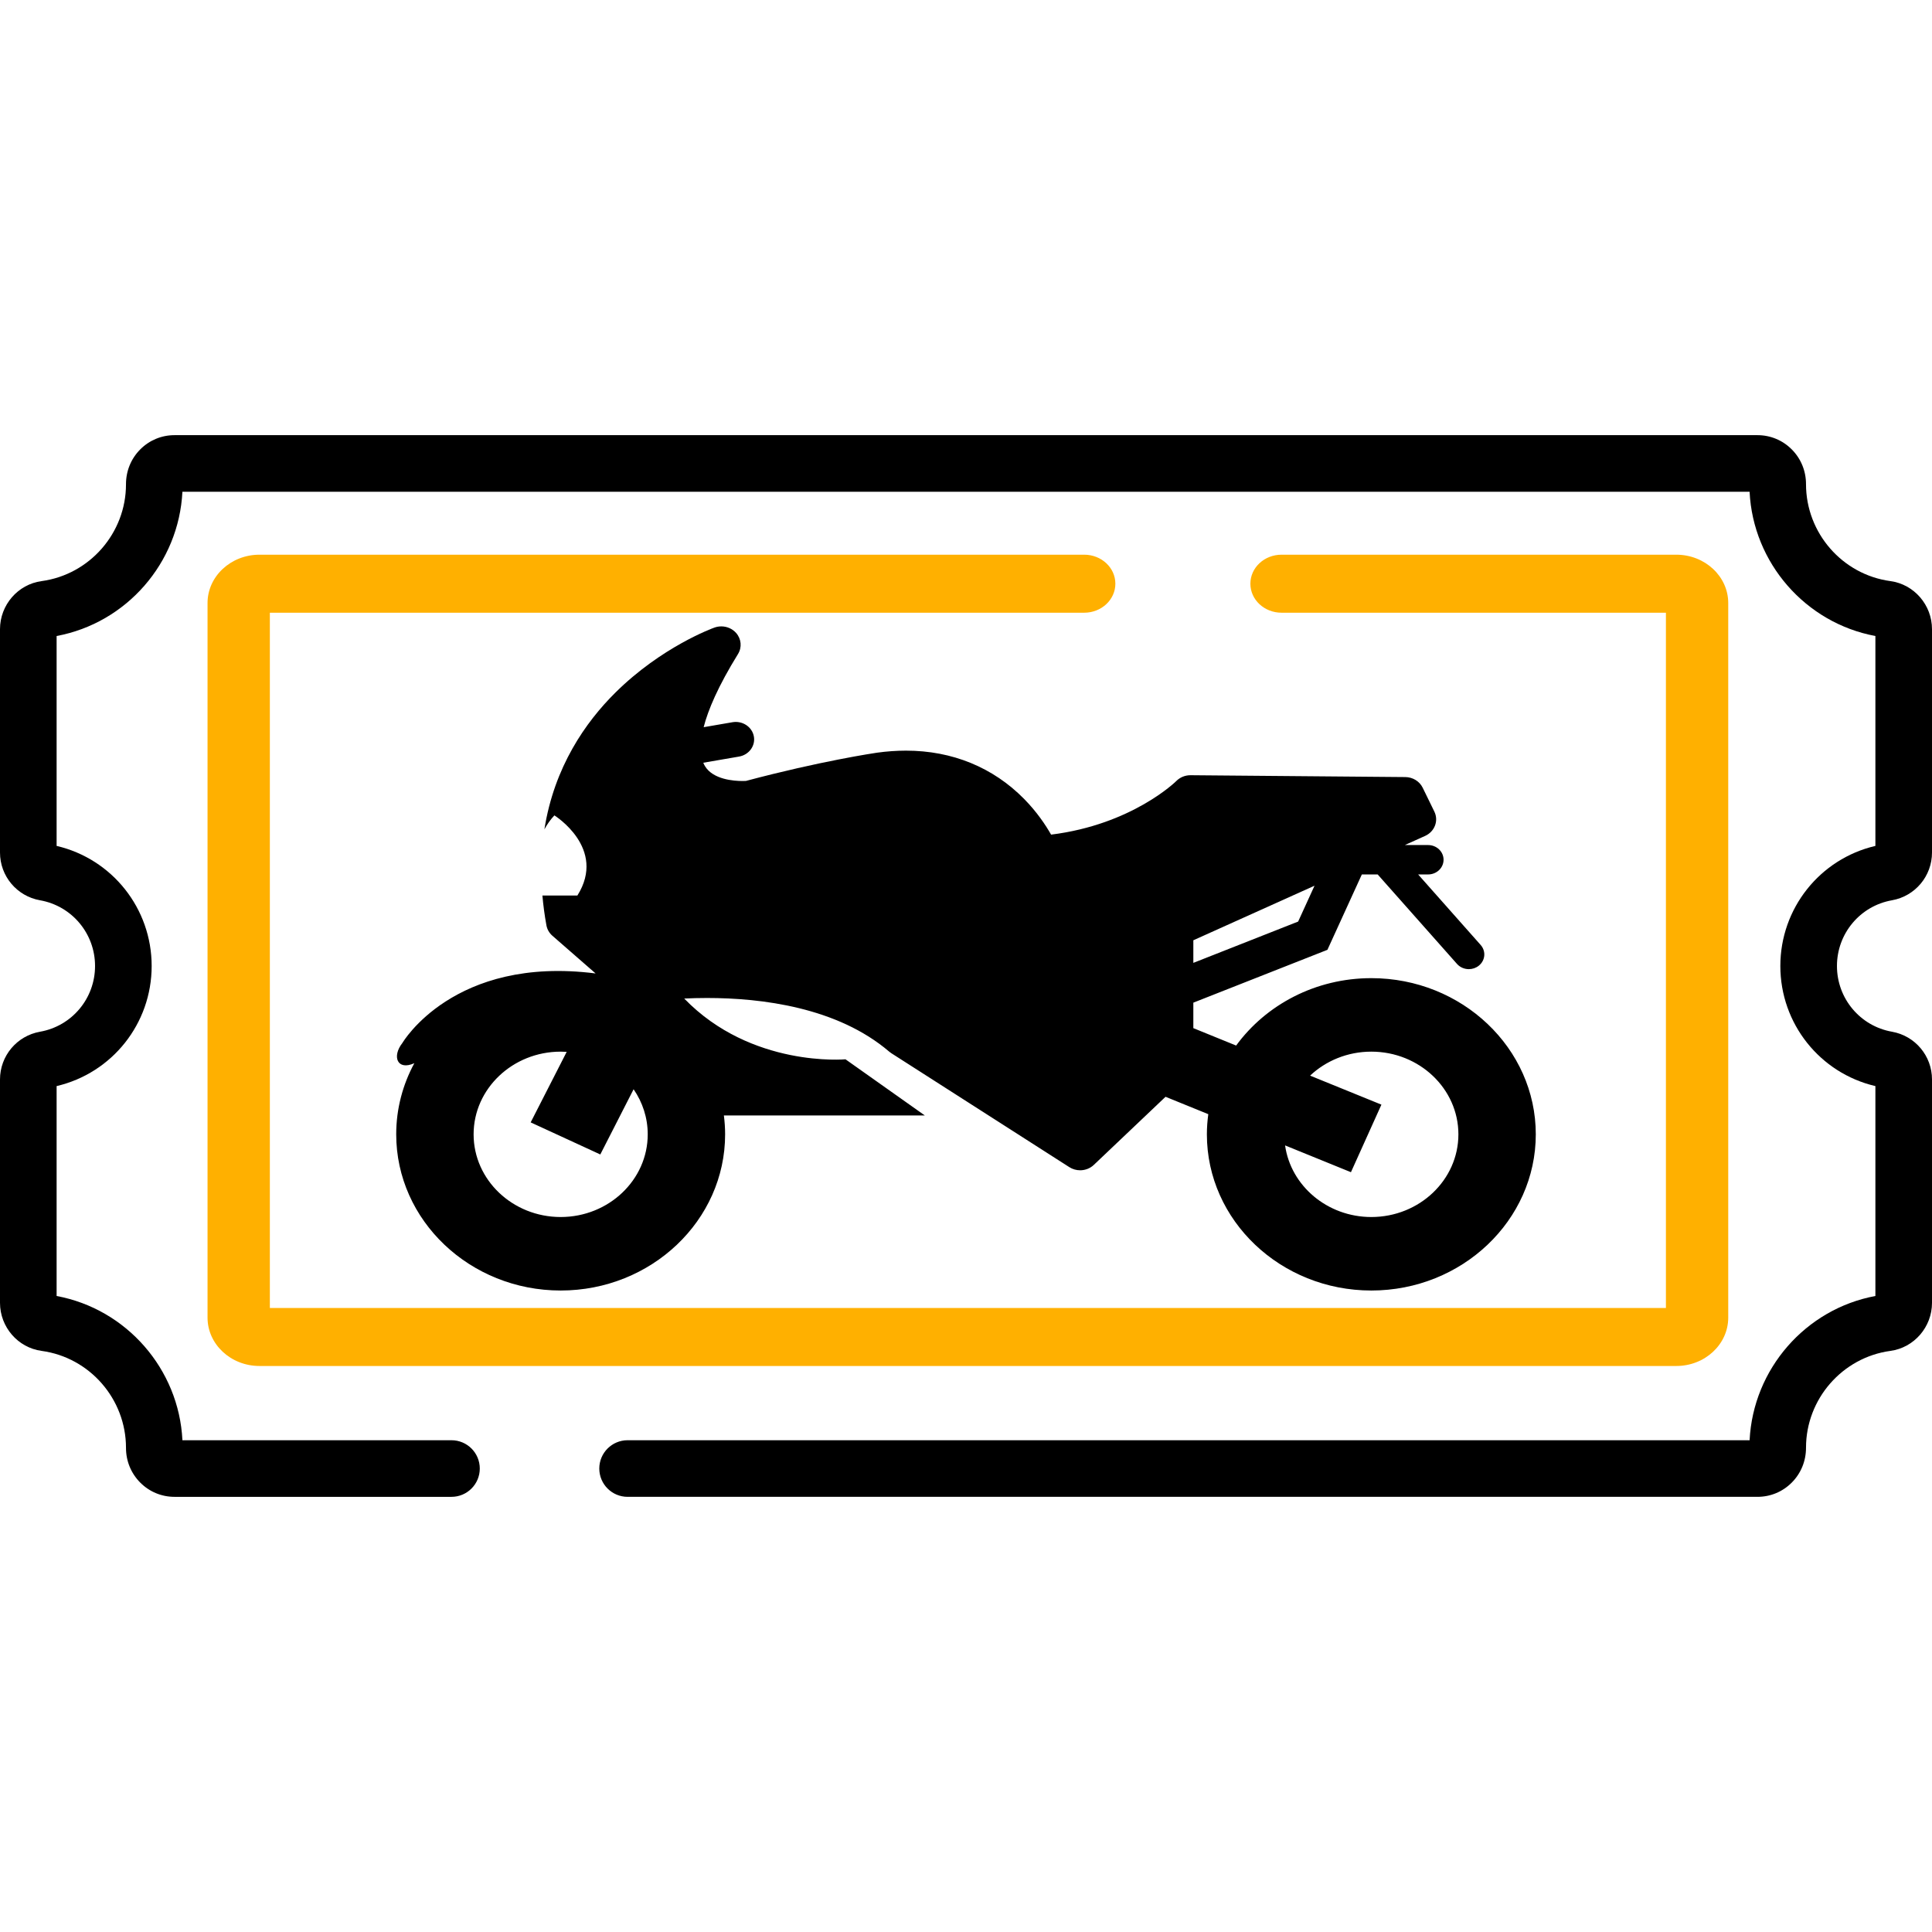
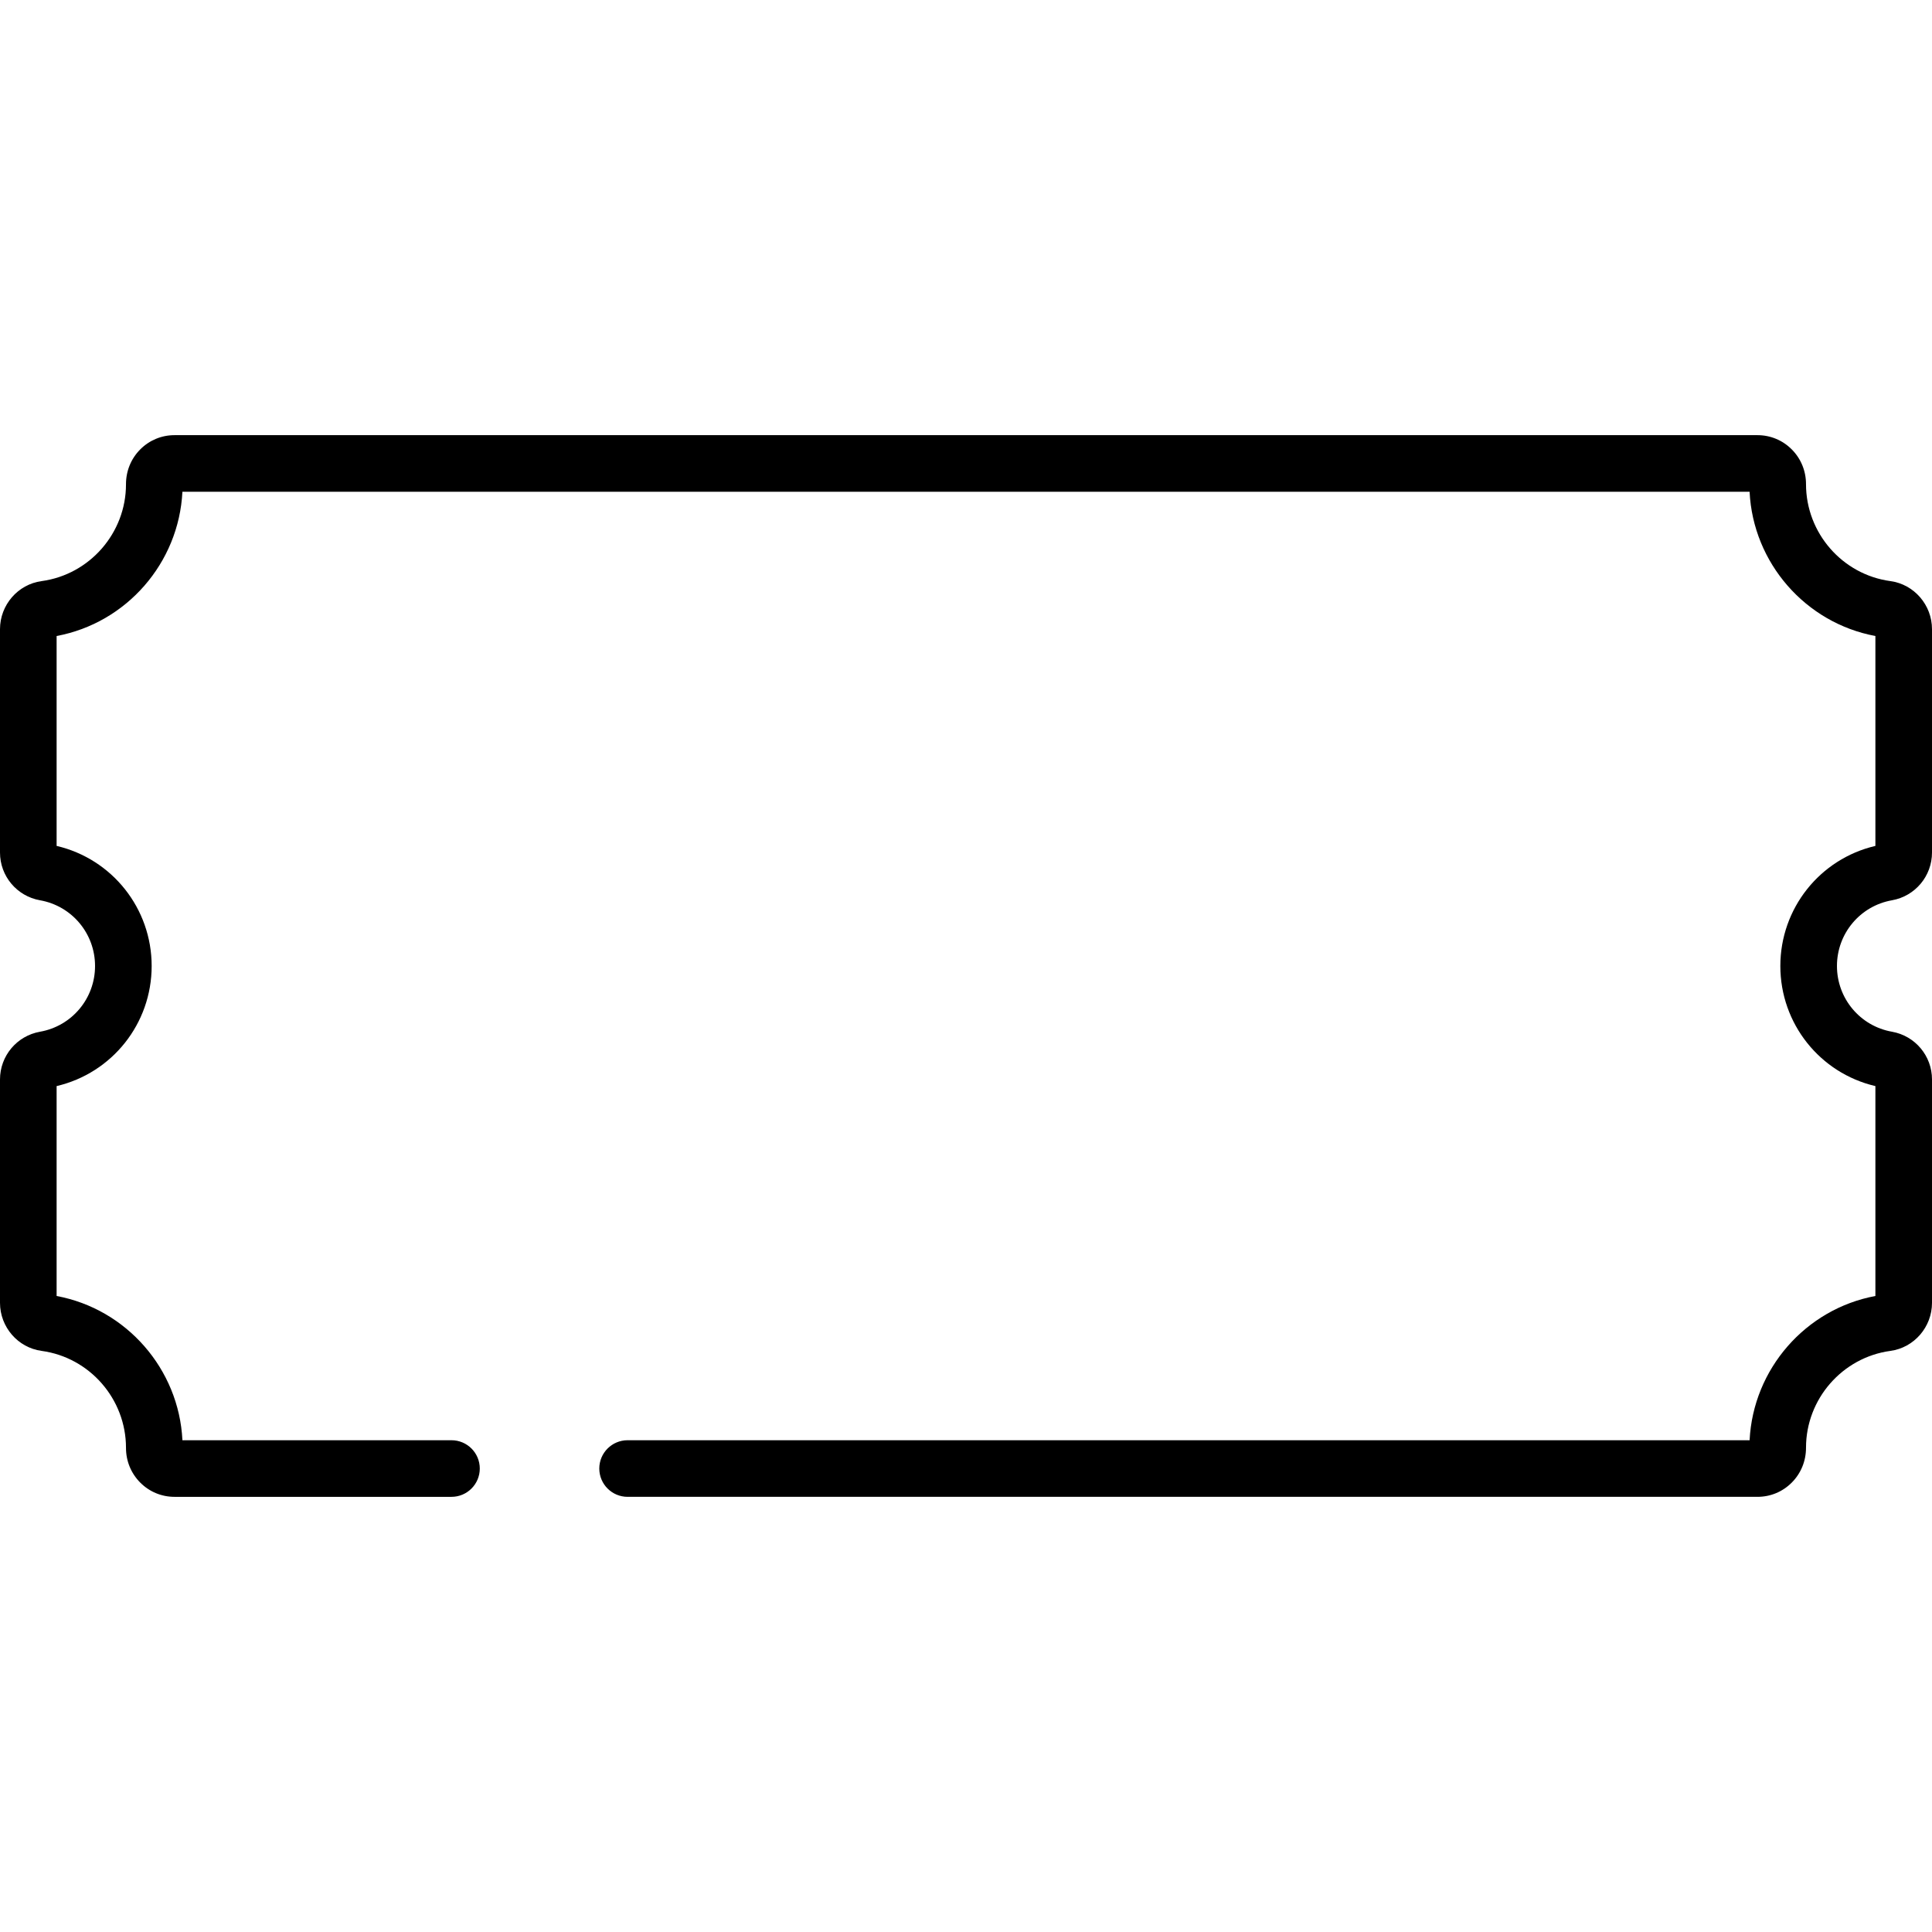
<svg xmlns="http://www.w3.org/2000/svg" width="512" height="512" viewBox="0 0 512 512" fill="none">
  <path d="M501.388 273.415C492.942 271.922 486.812 264.597 486.812 255.999C486.812 247.401 492.941 240.077 501.387 238.584C507.536 237.496 512 232.174 512 225.931V166.735C512 160.327 507.262 154.851 500.977 153.998C488.226 152.268 478.611 141.24 478.611 128.305C478.617 124.812 477.27 121.536 474.817 119.081C472.398 116.658 469.178 115.322 465.754 115.322H46.244C42.819 115.322 39.6 116.657 37.181 119.081C34.73 121.536 33.382 124.812 33.388 128.349C33.388 141.242 23.773 152.269 11.022 153.999C4.739 154.852 0 160.327 0 166.735V225.931C0 232.175 4.463 237.496 10.613 238.584C19.059 240.077 25.189 247.402 25.189 256C25.189 264.598 19.059 271.923 10.613 273.416C4.463 274.504 0 279.825 0 286.069V345.265C0 351.673 4.739 357.149 11.023 358.002C23.774 359.732 33.389 370.76 33.389 383.695C33.383 387.188 34.73 390.464 37.182 392.919C39.601 395.342 42.821 396.678 46.245 396.678H119.647C123.79 396.678 127.148 393.32 127.148 389.177C127.148 385.033 123.789 381.676 119.647 381.676H48.342C47.428 362.832 33.527 346.895 15.003 343.452V287.824C29.703 284.384 40.192 271.278 40.192 256C40.192 240.722 29.703 227.616 15.003 224.175V168.547C33.508 165.108 47.399 149.2 48.34 130.323H463.659C464.573 149.167 478.474 165.104 496.999 168.547V224.175C482.298 227.614 471.809 240.72 471.809 255.999C471.809 271.278 482.297 284.384 496.999 287.823V343.451C478.493 346.889 464.602 362.798 463.662 381.675H166.319C162.176 381.675 158.818 385.033 158.818 389.176C158.818 393.32 162.177 396.677 166.319 396.677H465.755C469.18 396.677 472.399 395.342 474.818 392.918C477.27 390.463 478.618 387.187 478.612 383.651C478.612 370.758 488.227 359.731 500.979 358.001C507.262 357.147 512.001 351.672 512.001 345.264V286.068C512.001 279.825 507.537 274.503 501.388 273.415Z" fill="black" />
-   <path d="M444.238 147H339.621C335.059 147 331.364 150.441 331.364 154.688C331.364 158.935 335.06 162.375 339.621 162.375H441.487V346.624H71.515V162.375H287.326C291.888 162.375 295.583 158.935 295.583 154.688C295.583 150.441 291.886 147 287.326 147H68.762C61.173 147 55 152.748 55 159.813V349.187C55 356.253 61.173 362 68.762 362H444.238C451.827 362 458 356.253 458 349.187V159.813C458 152.748 451.828 147 444.238 147Z" fill="#FFB000" />
-   <path d="M363.418 259.219C348.585 259.219 335.466 266.299 327.59 277.082L316.246 272.467V265.715L351.781 251.712L360.904 231.738H365.097L386.117 255.447C386.928 256.362 388.089 256.834 389.257 256.834C390.19 256.834 391.127 256.534 391.897 255.918C393.63 254.533 393.852 252.075 392.393 250.429L375.822 231.737H378.458C380.724 231.737 382.559 229.994 382.559 227.842C382.559 225.69 380.724 223.947 378.458 223.947H372.295L377.663 221.53C380.206 220.385 381.302 217.507 380.118 215.082L377.026 208.752C376.193 207.046 374.401 205.949 372.421 205.931L315.521 205.442C315.506 205.442 315.49 205.442 315.475 205.442C314.052 205.442 312.692 206.004 311.721 206.993C311.615 207.101 299.993 218.53 278.548 221.184C277.145 218.711 274.842 215.228 271.445 211.769C263.197 203.368 252.359 198.928 240.102 198.928C237.621 198.928 235.044 199.109 232.444 199.467C232.431 199.469 232.416 199.471 232.403 199.474C231.798 199.562 217.486 201.677 197.672 206.955C197.455 206.966 197.143 206.976 196.761 206.976C194.488 206.976 188.969 206.591 186.819 203.026C186.664 202.768 186.514 202.471 186.375 202.134L195.853 200.5C198.499 200.043 200.255 197.635 199.775 195.121C199.294 192.608 196.757 190.941 194.112 191.397L186.475 192.714C187.644 188.133 190.297 181.871 195.572 173.334C196.672 171.554 196.471 169.309 195.069 167.731C194.076 166.611 192.63 166 191.148 166C190.541 166 189.93 166.102 189.339 166.314C188.771 166.517 175.278 171.444 163.038 183.594C155.202 191.371 146.884 203.214 144.273 219.785C144.968 218.5 145.831 217.25 146.916 216.086C146.916 216.086 160.914 224.763 153.012 237.325H143.744C143.966 239.877 144.313 242.507 144.808 245.226C145.001 246.286 145.557 247.255 146.391 247.983L157.841 257.974C120.191 253.179 106.649 276.384 106.649 276.384C103.825 279.954 105.246 283.802 109.803 281.759C106.74 287.417 105 293.822 105 300.61C105 323.432 124.551 342 148.582 342C172.614 342 192.165 323.432 192.165 300.61C192.165 298.916 192.044 297.249 191.836 295.609H245.089L224.067 280.727C224.067 280.727 199.121 283.015 181.323 264.622C183.186 264.533 185.217 264.477 187.377 264.477C201.809 264.477 221.899 266.944 235.649 278.694C235.827 278.845 236.015 278.985 236.213 279.112L283.384 309.305C284.256 309.863 285.254 310.136 286.248 310.136C287.571 310.136 288.884 309.651 289.875 308.709L308.881 290.66L320.211 295.269C319.972 297.019 319.836 298.799 319.836 300.61C319.836 323.432 339.387 342 363.418 342C387.45 342 407 323.432 407 300.61C407 277.787 387.45 259.219 363.418 259.219ZM316.247 249.184L348.363 234.723L344.022 244.225L316.247 255.171V249.184ZM148.582 322.523C135.86 322.523 125.51 312.692 125.51 300.61C125.51 288.528 135.86 278.698 148.582 278.698C149.119 278.698 149.65 278.722 150.178 278.756L140.633 297.444L159.086 305.945L167.91 288.666C170.275 292.105 171.655 296.206 171.655 300.61C171.655 312.692 161.304 322.523 148.582 322.523ZM363.418 322.523C351.745 322.523 342.075 314.244 340.559 303.545L358.014 310.645L366.09 292.741L347.188 285.053C351.36 281.127 357.095 278.697 363.418 278.697C376.14 278.697 386.491 288.527 386.491 300.61C386.491 312.692 376.14 322.523 363.418 322.523Z" fill="black" />
</svg>